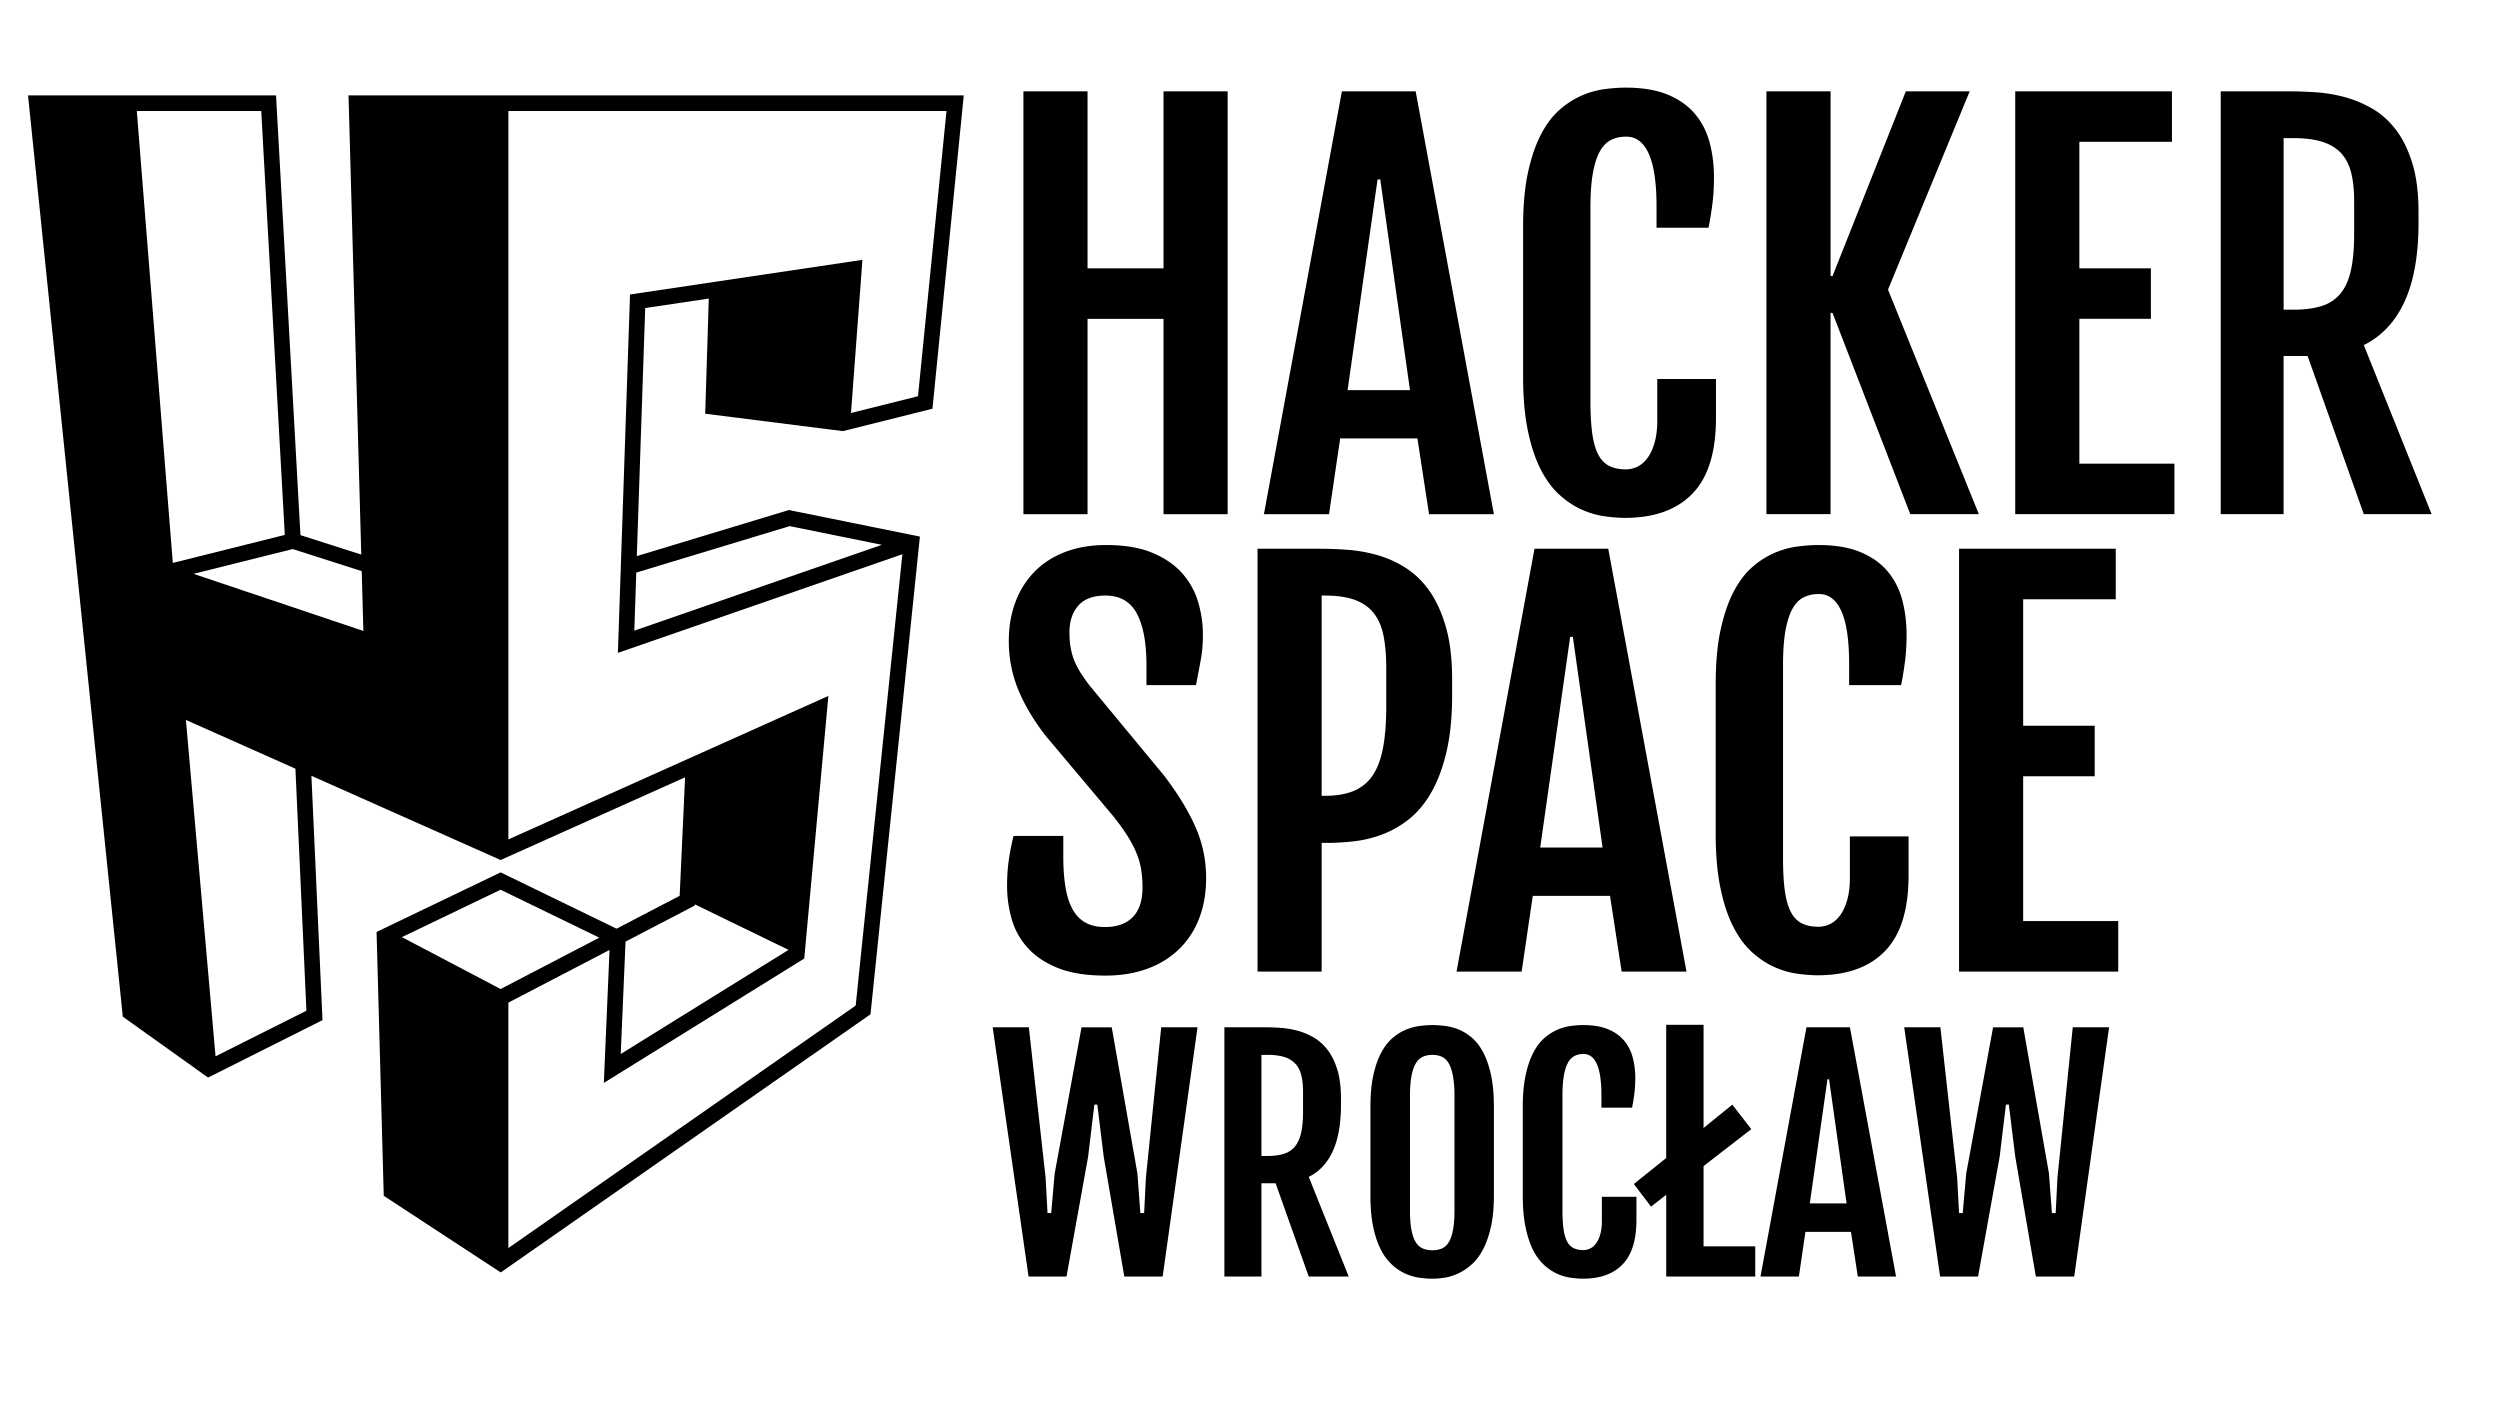
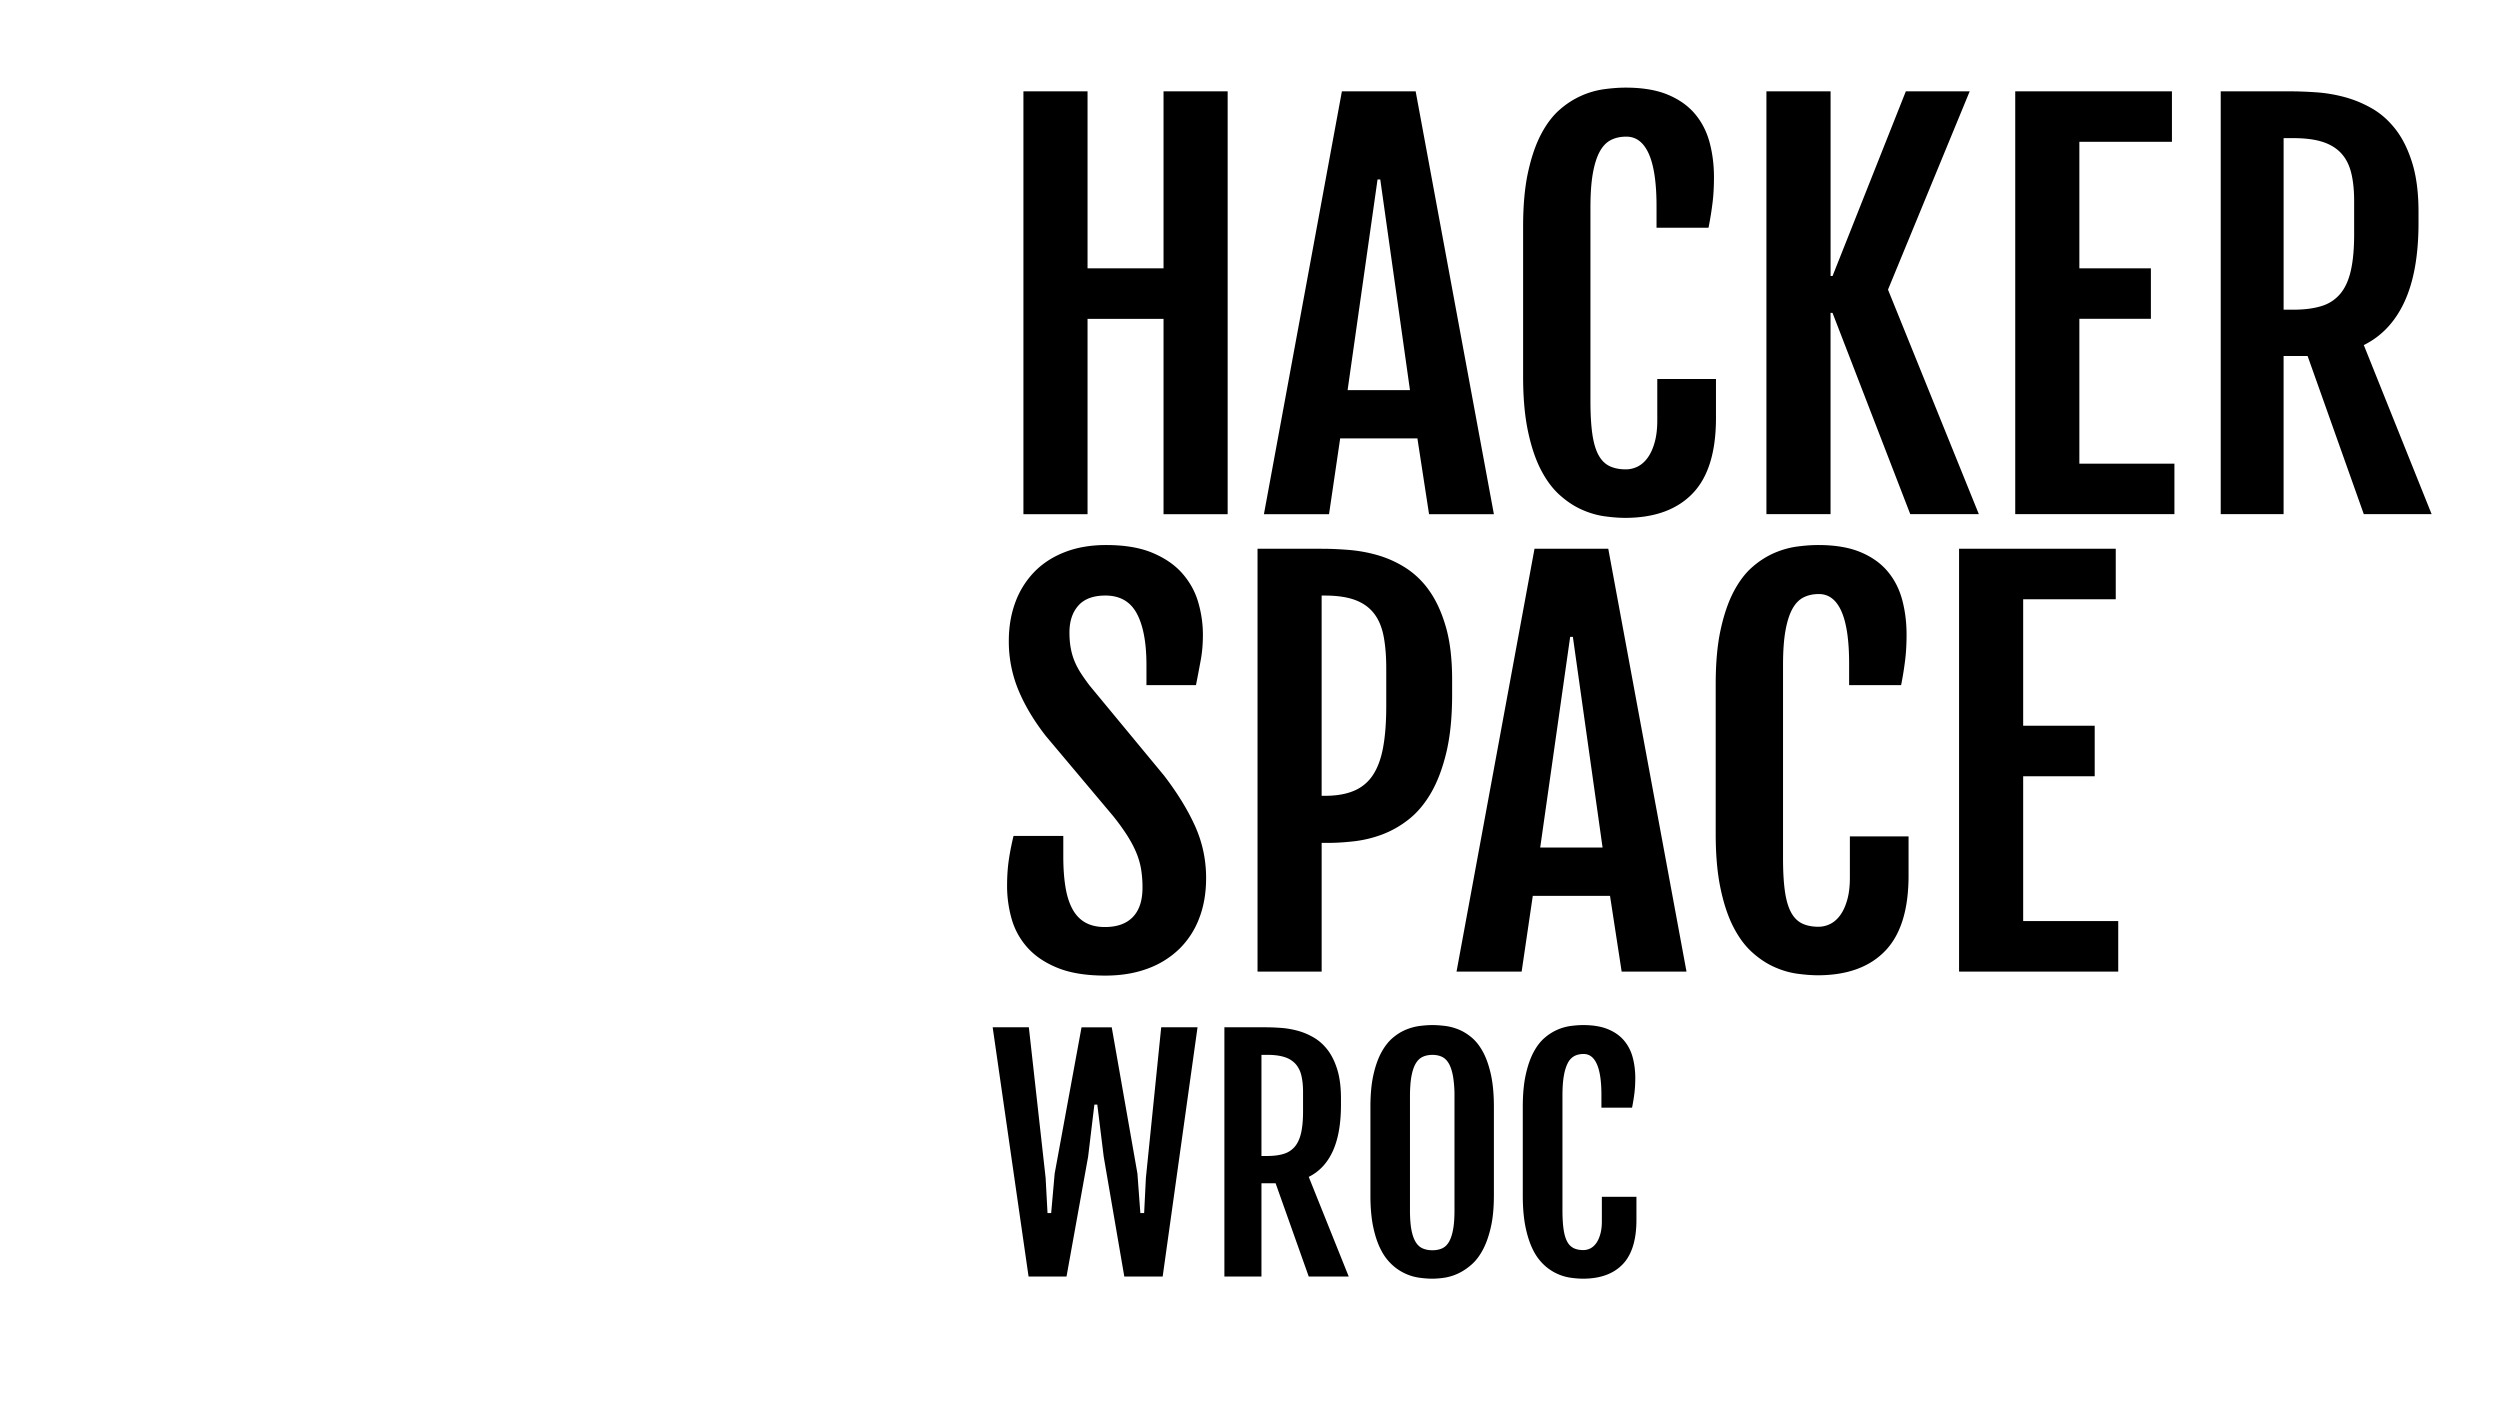
<svg xmlns="http://www.w3.org/2000/svg" xml:space="preserve" viewBox="45 40 160 90">
  <path d="M110.499 45.846h4.104v11.328h4.863V45.846h4.104v27.061h-4.104V60.406h-4.863v12.501h-4.104V45.846zM130.881 45.846h4.721l5.007 27.061h-4.15l-.745-4.848h-4.943l-.713 4.848h-4.167l4.99-27.061zm4.357 19.123-1.901-13.483h-.174l-1.917 13.483h3.992zM149.054 73.144c-.423 0-.879-.034-1.37-.103-.491-.069-.982-.214-1.474-.436s-.961-.536-1.41-.943c-.449-.406-.845-.942-1.188-1.607-.343-.666-.618-1.487-.823-2.464-.206-.977-.31-2.142-.31-3.493v-9.586c0-1.362.105-2.527.317-3.493.211-.967.491-1.78.839-2.44.349-.659.75-1.186 1.205-1.576a5.416 5.416 0 0 1 2.859-1.299c.48-.063.927-.096 1.339-.096 1.077 0 1.978.15 2.701.452.724.301 1.305.713 1.743 1.235.438.523.749 1.133.935 1.83.185.697.277 1.437.277 2.218 0 .581-.029 1.117-.088 1.608a21.822 21.822 0 0 1-.261 1.624h-3.327v-1.378c0-1.489-.164-2.604-.491-3.344-.328-.739-.809-1.108-1.442-1.108-.38 0-.713.073-.998.222-.285.147-.522.398-.713.752-.189.354-.335.822-.436 1.402-.101.581-.15 1.305-.15 2.171V65.65c0 .846.04 1.548.119 2.107.079.561.208 1.009.388 1.347.18.339.415.578.705.721.291.143.642.214 1.054.214.264 0 .518-.061.761-.182.242-.121.456-.312.642-.57.185-.259.333-.586.443-.982.111-.396.166-.863.166-1.402v-2.646h3.756v2.503c0 2.176-.497 3.781-1.49 4.816-.993 1.035-2.418 1.557-4.278 1.568zM158.053 45.846h4.104v11.819h.126l4.69-11.819h4.087l-5.228 12.69 5.814 14.37h-4.389l-4.976-12.881h-.126v12.881h-4.104v-27.06zM173.976 45.846h10.028v3.231h-5.925v8.097h4.578v3.231h-4.578v9.269h6.084v3.232h-10.188v-27.06zM187.126 45.846h4.452c.507 0 1.063.021 1.671.063s1.215.145 1.822.309 1.193.409 1.759.736c.564.328 1.066.776 1.505 1.347s.789 1.286 1.054 2.147c.264.86.396 1.903.396 3.129v.682c0 2.06-.296 3.736-.888 5.03s-1.463 2.226-2.614 2.796l4.341 10.821h-4.341l-3.597-10.124h-1.536v10.124h-4.024v-27.06zm4.642 13.974c.719 0 1.325-.079 1.822-.237a2.489 2.489 0 0 0 1.204-.801c.307-.374.528-.871.665-1.489.138-.617.206-1.381.206-2.289v-2.139c0-.697-.063-1.299-.189-1.807-.127-.507-.341-.924-.642-1.251-.302-.327-.7-.57-1.196-.729-.497-.158-1.12-.237-1.87-.237h-.617V59.82h.617zM109.453 96.7c0-.581.034-1.117.103-1.608.069-.491.172-1.022.31-1.593h3.185v1.315c0 .729.045 1.373.135 1.933.089.561.237 1.033.443 1.418.206.386.48.677.824.872.343.195.763.293 1.259.293.782 0 1.379-.214 1.791-.642.411-.428.617-1.054.617-1.878a7.21 7.21 0 0 0-.087-1.164c-.058-.354-.158-.705-.301-1.054s-.336-.716-.578-1.102a14.47 14.47 0 0 0-.936-1.291l-4.277-5.086c-.761-.972-1.347-1.951-1.759-2.938a8.127 8.127 0 0 1-.618-3.161c0-.897.141-1.722.42-2.472a5.52 5.52 0 0 1 1.213-1.94c.527-.544 1.18-.967 1.956-1.268.776-.302 1.656-.452 2.638-.452 1.194 0 2.189.169 2.987.508.797.338 1.434.781 1.909 1.33.475.55.811 1.165 1.006 1.846.195.682.293 1.365.293 2.052 0 .581-.045 1.117-.135 1.608s-.192 1.032-.309 1.624h-3.169v-1.283c0-1.437-.206-2.537-.618-3.304-.412-.766-1.083-1.148-2.012-1.148-.771 0-1.347.214-1.728.642-.38.428-.57 1.001-.57 1.719 0 .381.029.724.088 1.03.058.307.143.589.253.848.111.259.246.51.404.753.158.242.338.496.538.76l4.77 5.768c.866 1.13 1.531 2.216 1.996 3.256s.697 2.142.697 3.303c0 .962-.15 1.828-.452 2.599a5.422 5.422 0 0 1-1.291 1.965 5.724 5.724 0 0 1-2.027 1.243c-.793.291-1.686.437-2.678.437-1.226 0-2.242-.164-3.05-.491-.809-.327-1.453-.761-1.934-1.3a4.634 4.634 0 0 1-1.014-1.838 7.707 7.707 0 0 1-.292-2.109zM125.483 75.121h4.104c.517 0 1.085.023 1.703.071a9.508 9.508 0 0 1 1.854.332 6.91 6.91 0 0 1 1.79.801 5.418 5.418 0 0 1 1.529 1.465c.443.618.8 1.393 1.069 2.321.27.93.404 2.06.404 3.391v.951c0 1.446-.125 2.685-.373 3.715s-.578 1.896-.99 2.599c-.411.702-.89 1.265-1.434 1.688a6.351 6.351 0 0 1-1.695.958 7.619 7.619 0 0 1-1.774.428c-.597.069-1.159.104-1.688.104h-.396v8.238h-4.104V75.121zm4.309 15.811c.738 0 1.362-.108 1.869-.324a2.675 2.675 0 0 0 1.212-1.015c.301-.459.518-1.051.649-1.774s.198-1.592.198-2.606v-2.439c0-.803-.059-1.497-.174-2.084-.117-.586-.325-1.069-.626-1.449s-.705-.663-1.212-.848c-.508-.185-1.146-.277-1.917-.277h-.206v12.817h.207zM143.208 75.121h4.721l5.007 27.061h-4.15l-.745-4.848h-4.943l-.713 4.848h-4.167l4.99-27.061zm4.357 19.123-1.901-13.483h-.174l-1.917 13.483h3.992zM161.38 102.418c-.423 0-.879-.034-1.37-.103-.491-.069-.982-.214-1.474-.436s-.961-.536-1.41-.943c-.449-.406-.845-.942-1.188-1.607-.343-.666-.618-1.487-.823-2.464-.206-.977-.31-2.142-.31-3.493v-9.586c0-1.362.105-2.527.317-3.493.211-.967.491-1.78.839-2.44.349-.659.75-1.186 1.205-1.576a5.416 5.416 0 0 1 1.409-.896c.486-.205.97-.34 1.45-.403s.927-.096 1.339-.096c1.077 0 1.978.15 2.701.452.724.301 1.305.713 1.743 1.235.438.523.749 1.133.935 1.83.185.697.277 1.437.277 2.218 0 .581-.029 1.117-.088 1.608a21.822 21.822 0 0 1-.261 1.624h-3.327v-1.378c0-1.489-.164-2.604-.491-3.344-.328-.739-.809-1.108-1.442-1.108-.38 0-.713.073-.998.222-.285.147-.522.398-.713.752-.189.354-.335.822-.436 1.402-.101.581-.15 1.305-.15 2.171v12.357c0 .846.04 1.548.119 2.107.079.561.208 1.009.388 1.347.18.339.415.578.705.721.291.143.642.214 1.054.214.264 0 .518-.061.761-.182.242-.121.456-.312.642-.57.185-.259.333-.586.443-.982.111-.396.166-.863.166-1.402V93.53h3.756v2.503c0 2.176-.497 3.781-1.49 4.816-.992 1.036-2.418 1.559-4.278 1.569zM170.38 75.121h10.028v3.231h-5.925v8.097h4.578v3.231h-4.578v9.269h6.084v3.232H170.38v-27.06zM108.531 105.747h2.315l1.074 9.637.121 2.251h.234l.224-2.53 1.719-9.357h1.933l1.644 9.357.187 2.53h.243l.112-2.251.98-9.637h2.325l-2.231 15.95h-2.456l-1.317-7.667-.411-3.334h-.187l-.401 3.334-1.382 7.667h-2.429l-2.297-15.95zM123.361 105.747h2.624c.299 0 .628.012.985.037.358.024.716.086 1.074.182.358.097.703.241 1.036.435s.629.458.888.794c.258.336.465.758.621 1.266.155.507.233 1.122.233 1.844v.401c0 1.215-.175 2.203-.523 2.966s-.862 1.312-1.54 1.648l2.559 6.378h-2.559l-2.12-5.968h-.906v5.968h-2.372v-15.951zm2.736 8.236c.424 0 .781-.047 1.074-.14a1.48 1.48 0 0 0 .71-.472c.18-.222.311-.514.392-.878s.122-.814.122-1.35v-1.261c0-.411-.038-.766-.112-1.064a1.67 1.67 0 0 0-.378-.738 1.613 1.613 0 0 0-.705-.43c-.293-.093-.66-.14-1.103-.14h-.364v6.472h.364zM136.677 121.836c-.256 0-.532-.02-.831-.061a3.214 3.214 0 0 1-1.733-.813 3.334 3.334 0 0 1-.719-.947c-.209-.393-.376-.877-.5-1.452-.125-.576-.187-1.263-.187-2.06v-5.65c0-.803.063-1.489.191-2.059.127-.569.297-1.049.509-1.438.212-.389.453-.698.724-.929s.554-.406.85-.528c.296-.121.59-.2.883-.238.293-.037.563-.056.813-.056.236 0 .5.018.789.052s.579.108.868.224c.29.115.571.287.846.514.273.228.517.536.729.925.211.389.381.872.509 1.447.127.576.191 1.271.191 2.087v5.65c0 .791-.065 1.471-.196 2.041-.131.569-.302 1.052-.514 1.447s-.456.713-.733.952c-.276.24-.56.427-.85.561a3.21 3.21 0 0 1-.863.267 5.273 5.273 0 0 1-.776.064zm0-1.82c.236 0 .443-.041.621-.122.178-.08.323-.221.438-.42s.202-.462.262-.789.089-.739.089-1.237v-7.256a7.61 7.61 0 0 0-.089-1.28c-.06-.342-.146-.617-.262-.826-.115-.208-.261-.356-.438-.443s-.385-.131-.621-.131c-.243 0-.454.044-.635.131s-.33.235-.448.443c-.119.209-.207.484-.267.826-.06.343-.089.77-.089 1.28v7.256c0 .498.029.91.089 1.237s.147.59.267.789c.118.199.268.34.448.42.181.081.392.122.635.122zM146.333 121.836c-.249 0-.518-.02-.808-.061a3.145 3.145 0 0 1-1.699-.813 3.316 3.316 0 0 1-.701-.947c-.202-.393-.363-.877-.485-1.452-.121-.576-.182-1.263-.182-2.06v-5.65c0-.803.062-1.489.187-2.059.124-.569.289-1.049.495-1.438.205-.389.441-.698.71-.929a3.204 3.204 0 0 1 1.685-.766c.283-.037.546-.056.789-.056.635 0 1.165.089 1.592.267.427.177.77.42 1.027.729.259.308.442.667.551 1.078.109.411.164.847.164 1.308 0 .343-.018.658-.052.948-.034.289-.086.608-.154.957h-1.961v-.813c0-.878-.097-1.535-.289-1.971-.193-.436-.477-.653-.851-.653-.224 0-.42.043-.588.13a1.02 1.02 0 0 0-.42.444c-.112.208-.198.483-.257.826-.06.343-.089.769-.089 1.279v7.284c0 .498.023.912.07 1.242.046.33.122.595.229.794a.944.944 0 0 0 .415.425c.172.084.379.126.621.126a.979.979 0 0 0 .448-.107c.144-.071.27-.184.379-.336.108-.152.195-.346.261-.579s.099-.509.099-.826v-1.56h2.213v1.476c0 1.282-.293 2.229-.878 2.839s-1.425.919-2.521.924z" />
-   <path d="m151.638 116.467-.971.756-1.103-1.447 2.073-1.662v-8.526h2.391v6.603l1.84-1.494 1.214 1.568-3.054 2.363v5.136h3.307v1.934h-5.697v-5.231zM160.613 105.747h2.783l2.951 15.95H163.9l-.438-2.857h-2.914l-.42 2.857h-2.456l2.941-15.95zm2.568 11.271-1.121-7.947h-.103l-1.13 7.947h2.354zM166.87 105.747h2.315l1.074 9.637.121 2.251h.234l.224-2.53 1.719-9.357h1.933l1.644 9.357.187 2.53h.243l.112-2.251.98-9.637h2.325l-2.231 15.95h-2.456l-1.317-7.667-.411-3.334h-.187l-.401 3.334-1.382 7.667h-2.429l-2.297-15.95zM98.944 67.592l5.733-1.434 2.004-20.054H67.305l.816 29.389-3.892-1.245-1.563-28.144H46.793l6.043 58.737.023.225 5.458 3.898 7.323-3.675-.71-15.638 12.109 5.39 11.807-5.294-.348 7.586-4.04 2.103-7.418-3.604-7.94 3.813.46 16.886 7.486 4.905 23.666-16.522 3.162-30.573-8.386-1.699-9.732 2.948.537-15.876 4.069-.606-.229 7.37 8.811 1.114zM61.719 47.104l1.508 27.131-7.167 1.792-2.305-28.923h7.964zm-2.924 60.5-1.897-21.528 7.009 3.12.704 15.49-5.816 2.918zm-1.409-30.878 6.346-1.586 4.418 1.413.106 3.828-10.87-3.655zm27.649 23.536 4.434-2.309.003-.073 5.993 2.912-10.739 6.665.309-7.195zm-7.998-3.32 6.316 3.068-6.314 3.287-6.317-3.321 6.315-3.034zm18.501-23.27 5.902 1.196-15.844 5.494.126-3.717 9.816-2.973zM85.321 58.847l-.612 18.104h.001l-.165 4.833 18.206-6.313-2.987 28.886-22.228 15.518v-15.708l6.474-3.371-.364 8.51 12.826-7.96 1.544-16.807-20.479 9.183V47.104h28.039l-1.824 18.254-4.288 1.073.731-9.801-9.389 1.399-5.485.818z" />
</svg>